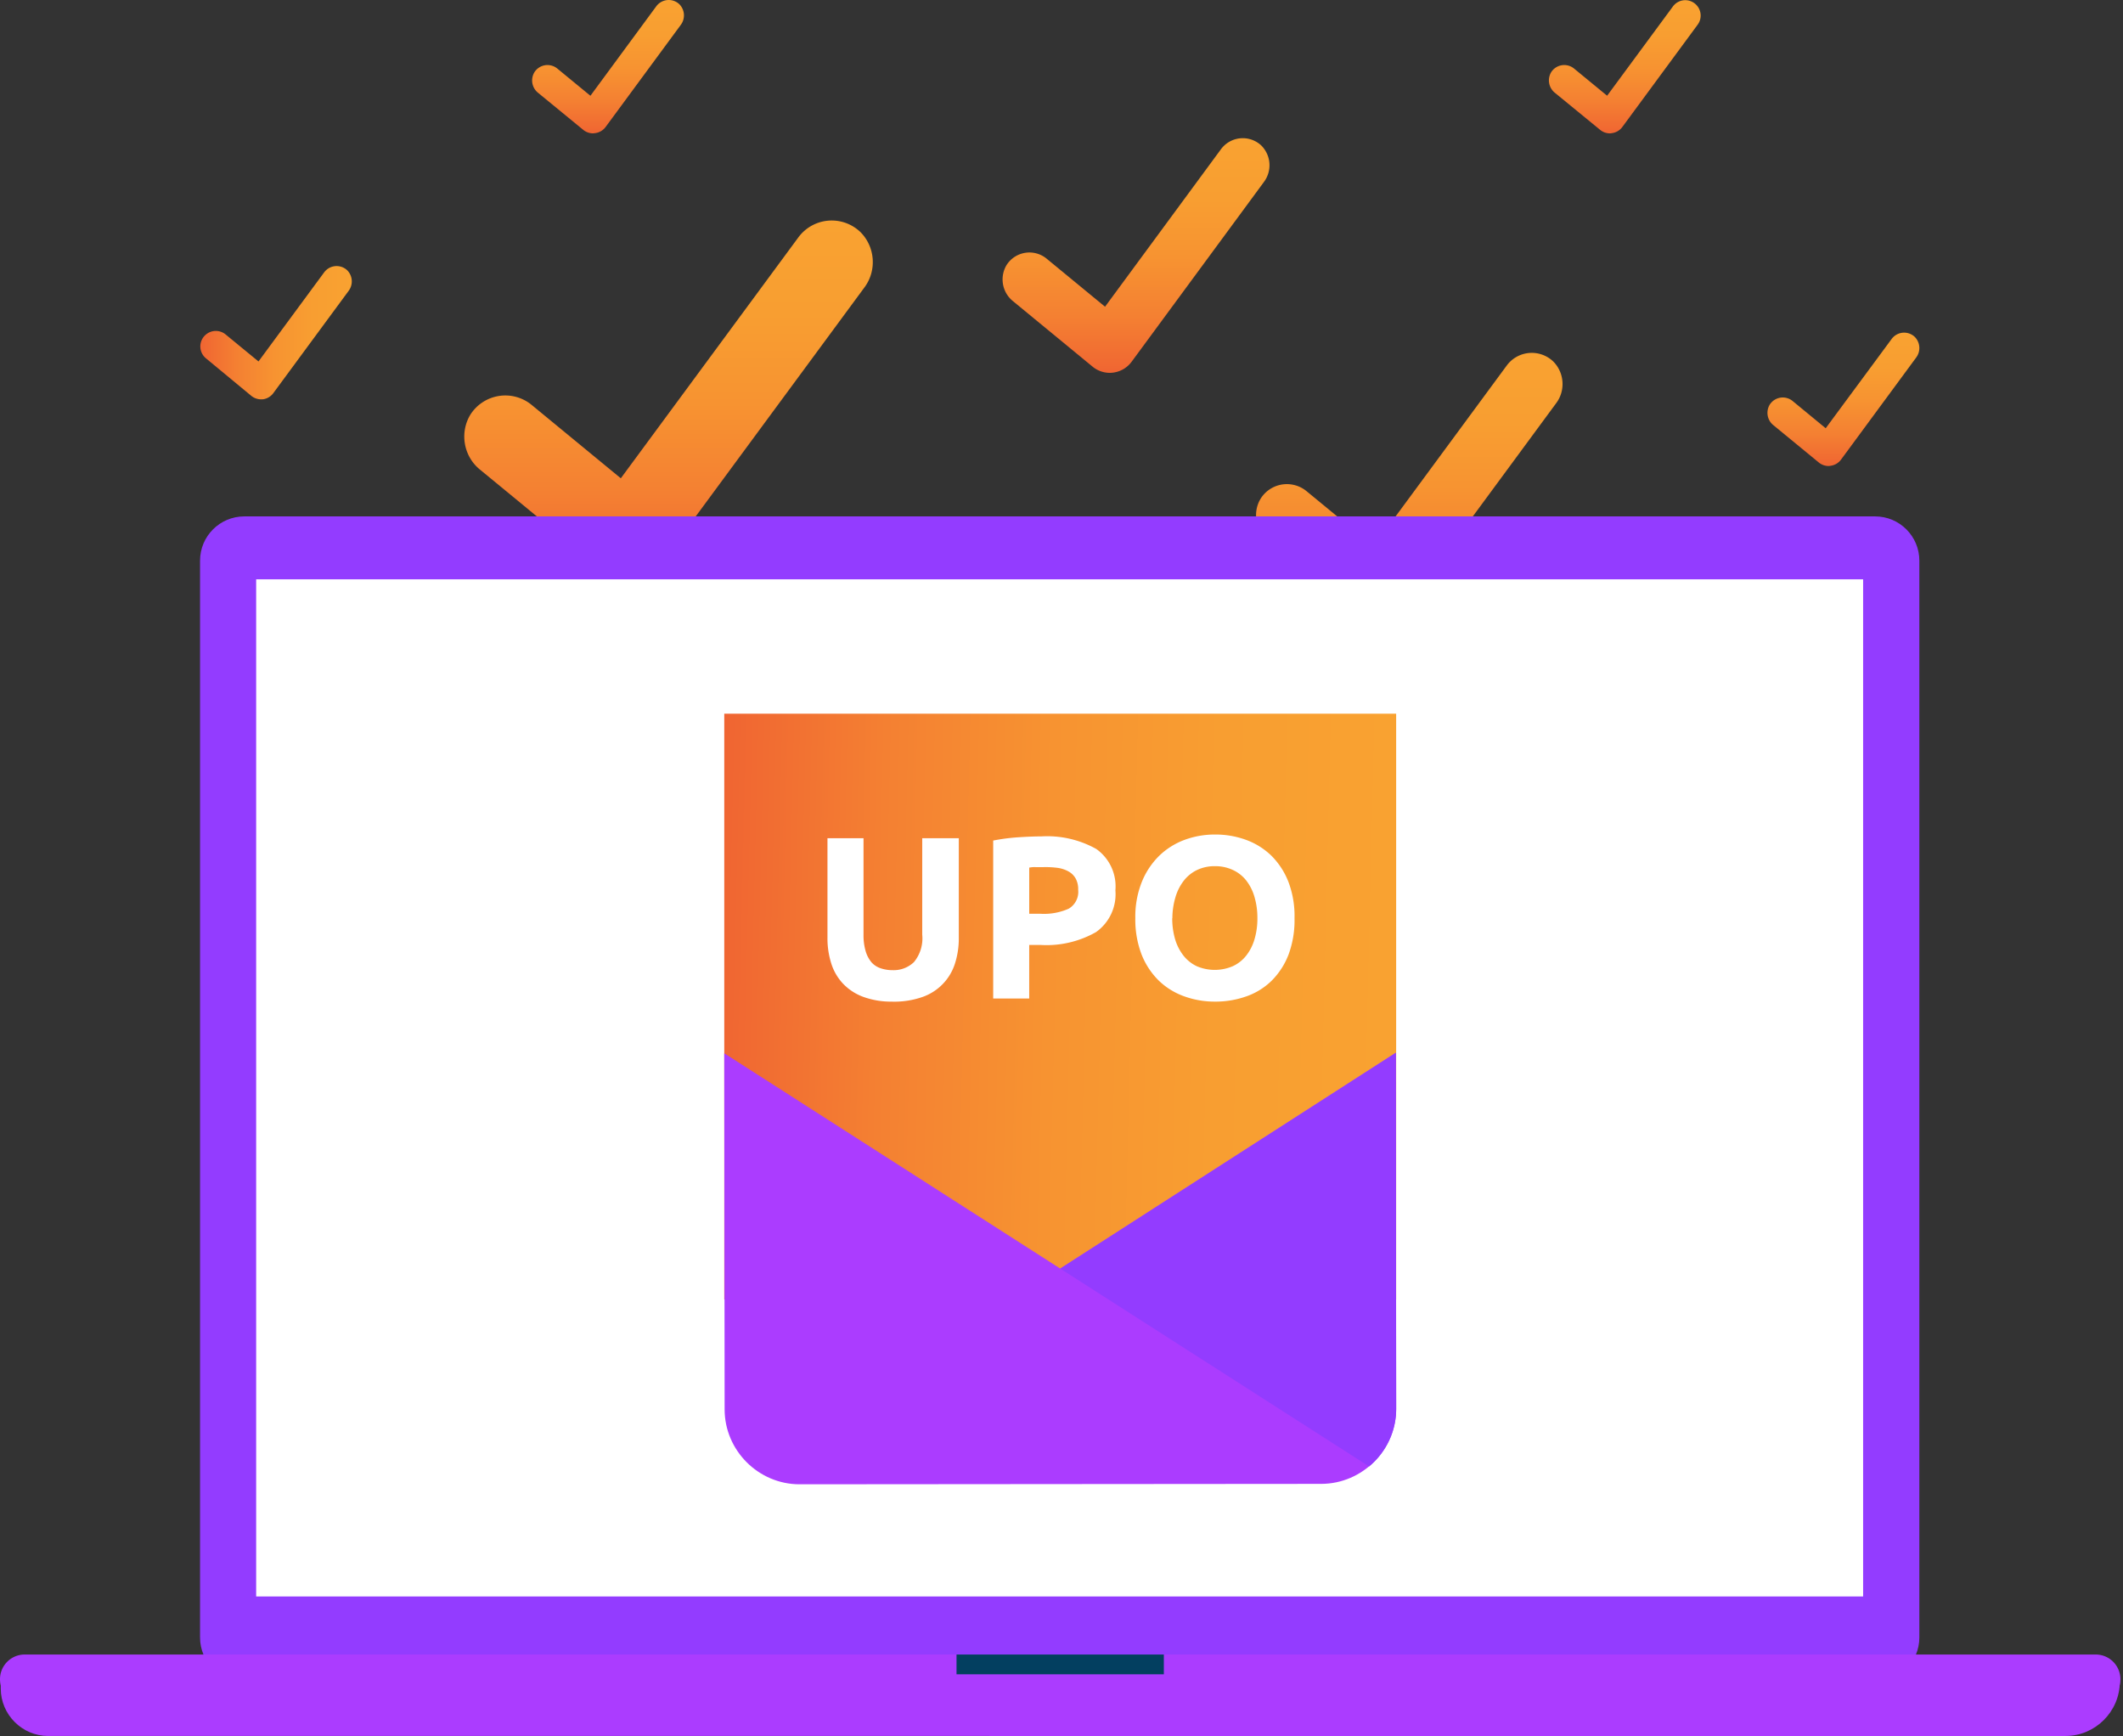
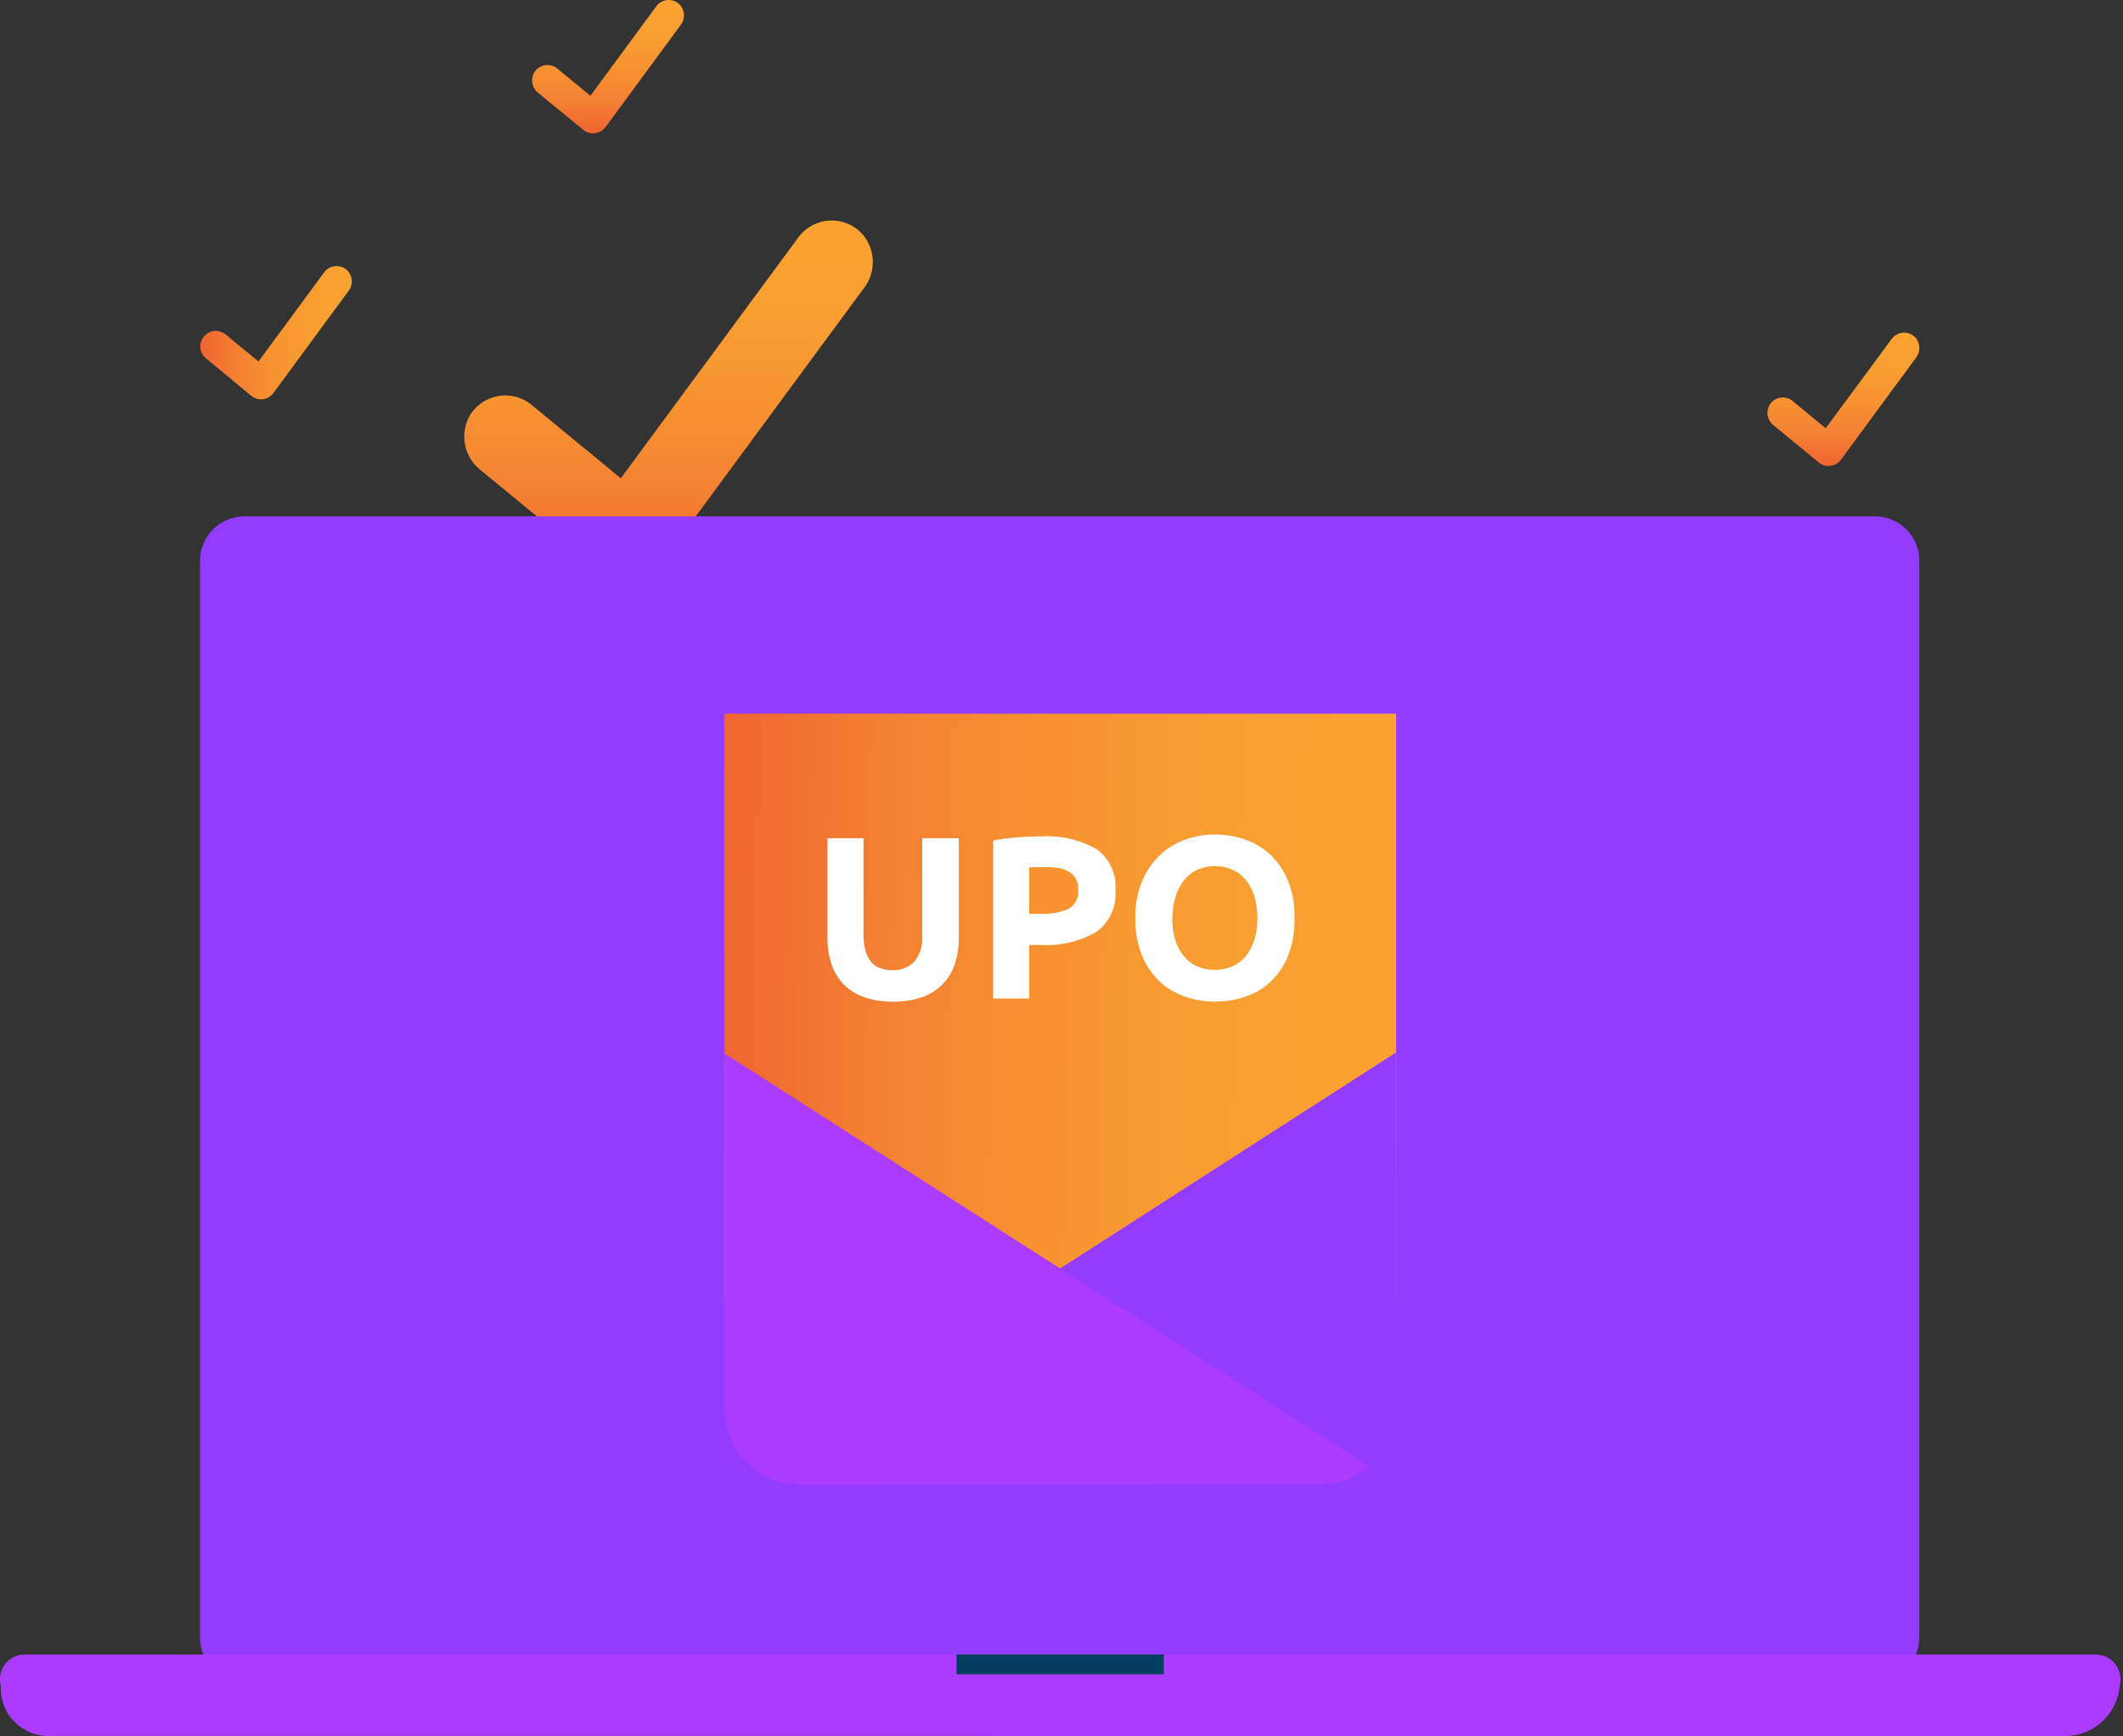
<svg xmlns="http://www.w3.org/2000/svg" viewBox="0 0 450 368" fill-rule="evenodd" clip-rule="evenodd" stroke-linejoin="round" stroke-miterlimit="2">
  <rect x="0" y="0" width="450" height="368" fill="#333333" stroke="none" />
-   <path d="M235.244 79.02a5.747 5.747 0 01-3.641-1.3l-16.875-13.884a5.915 5.915 0 01-1.378-7.653 5.737 5.737 0 018.506-1.356l12.375 10.178 24.575-33.385a5.74 5.74 0 018.55-.775 5.915 5.915 0 01.535 7.741l-28.035 38.087a5.768 5.768 0 01-3.912 2.297 5.126 5.126 0 01-.7.05z" fill="url(#_Linear1)" fill-rule="nonzero" />
-   <path d="M292.344 131.889a6.658 6.658 0 01-4.191-1.494l-19.356-15.937c-2.66-2.096-3.343-5.89-1.581-8.781a6.567 6.567 0 015.558-3.074c1.529 0 3.011.535 4.189 1.511l14.187 11.666 28.228-38.313a6.588 6.588 0 019.834-.878c2.392 2.375 2.661 6.194.625 8.881l-32.187 43.71a6.603 6.603 0 01-4.491 2.634c-.269.044-.542.07-.815.075z" fill="url(#_Linear2)" fill-rule="nonzero" />
-   <path d="M341.241 28.267a3.276 3.276 0 01-2.066-.744l-9.597-7.859a3.369 3.369 0 01-.775-4.375 3.284 3.284 0 014.822-.775l7.028 5.775L354.634 1.32a3.26 3.26 0 012.589-1.281 3.272 3.272 0 013.257 3.256c0 .714-.235 1.408-.668 1.975l-15.937 21.644a3.28 3.28 0 01-2.188 1.3c-.144.031-.29.048-.437.053h-.009z" fill="url(#_Linear3)" fill-rule="nonzero" />
  <path d="M125.706 28.264a3.277 3.277 0 01-2.078-.744l-9.569-7.847a3.357 3.357 0 01-.775-4.375 3.284 3.284 0 014.838-.775l7.025 5.775 13.972-18.981a3.28 3.28 0 014.875-.425 3.356 3.356 0 01.312 4.375l-15.937 21.644a3.28 3.28 0 01-2.188 1.3l-.475.053z" fill="url(#_Linear4)" fill-rule="nonzero" />
  <path d="M55.328 84.633a3.28 3.28 0 01-2.066-.744l-9.543-7.894a3.28 3.28 0 01-1.257-2.581 3.294 3.294 0 013.279-3.279c.732 0 1.445.246 2.021.698l7.029 5.772 13.928-18.897a3.28 3.28 0 014.865-.438 3.345 3.345 0 01.313 4.375L57.938 83.311a3.278 3.278 0 01-2.188 1.312l-.422.01z" fill="url(#_Linear5)" fill-rule="nonzero" />
  <path d="M387.587 98.764a3.276 3.276 0 01-2.065-.744l-9.609-7.893a3.356 3.356 0 01-.788-4.375 3.28 3.28 0 014.831-.775l7.028 5.784 13.994-18.944a3.28 3.28 0 014.875-.425 3.356 3.356 0 01.313 4.375l-15.938 21.644a3.278 3.278 0 01-2.187 1.3c-.149.032-.301.05-.453.053z" fill="url(#_Linear6)" fill-rule="nonzero" />
  <path d="M133.169 122.78a8.787 8.787 0 01-5.582-1.994L101.794 99.57c-3.512-2.797-4.418-7.817-2.107-11.665a8.782 8.782 0 0112.997-2.094l18.907 15.556 37.634-51.059a8.782 8.782 0 0113.125-1.153c3.191 3.162 3.547 8.255.828 11.831l-42.959 58.294a8.787 8.787 0 01-5.972 3.5 8.079 8.079 0 01-1.078 0z" fill="url(#_Linear7)" fill-rule="nonzero" />
  <path d="M406.834 118.82c0-5.174-4.2-9.375-9.375-9.375H51.778c-5.174 0-9.375 4.201-9.375 9.375v228.219c0 5.174 4.201 9.375 9.375 9.375h345.681c5.175 0 9.375-4.201 9.375-9.375V118.82z" fill="#933cff" />
-   <path fill="#fff" d="M54.297 122.78h340.619v215.566H54.297z" />
  <path d="M.137 356.373h449.188v.038c0 6.306-5.185 11.496-11.491 11.503H10.2c-5.506 0-10.037-4.531-10.037-10.037v-1.504H.138z" fill="#ab3cff" fill-rule="nonzero" />
  <path d="M449.45 355.883a5.234 5.234 0 00-5.231-5.231H5.231A5.234 5.234 0 000 355.883a5.234 5.234 0 005.231 5.231h438.988a5.234 5.234 0 005.231-5.231z" fill="#ab3cff" />
  <path fill="#033f60" d="M202.747 350.652h43.947v4.191h-43.947z" />
  <path fill="url(#_Linear8)" d="M153.519 151.258h142.416v124.15H153.519z" />
  <path d="M295.872 223.117l-71.135 45.741-71.218-45.625.075 75.459c0 8.712 7.169 15.882 15.881 15.882l.037-.001 110.538-.087c8.73-.014 15.904-7.207 15.894-15.938l-.072-75.431z" fill="#ab3cff" fill-rule="nonzero" />
  <path d="M295.863 223.117l.075 75.447a15.841 15.841 0 01-5.735 12.231l-65.475-41.937 71.135-45.741z" fill="#933cff" fill-rule="nonzero" />
  <path d="M189.159 212.277a17.199 17.199 0 01-6.171-1.004 11.284 11.284 0 01-4.279-2.784 11.034 11.034 0 01-2.5-4.266 17.552 17.552 0 01-.815-5.456v-21.115h7.64v20.475c-.02 1.183.137 2.363.466 3.5.249.86.675 1.66 1.25 2.346a4.481 4.481 0 001.956 1.25 7.721 7.721 0 002.5.388 6.188 6.188 0 004.528-1.719 7.903 7.903 0 001.744-5.822v-20.418h7.753v21.125c.019 1.859-.26 3.71-.828 5.481a11.024 11.024 0 01-6.912 7.05 18.074 18.074 0 01-6.335.978l.003-.009zm31.55-35.013c4.058-.243 8.103.68 11.654 2.659a9.699 9.699 0 014.062 8.782 9.814 9.814 0 01-4.116 8.843 21.242 21.242 0 01-11.756 2.722h-2.397v11.353h-7.634v-33.481a42.087 42.087 0 015.281-.69c1.875-.125 3.5-.188 4.906-.188zm.491 6.513h-1.647a5.82 5.82 0 00-1.394.1v9.784h2.397a12.87 12.87 0 005.972-1.078 4.135 4.135 0 002.006-4.016 4.7 4.7 0 00-.515-2.347 3.908 3.908 0 00-1.469-1.493 6.63 6.63 0 00-2.322-.791 20.514 20.514 0 00-3.034-.163l.006.004zm53.191 10.825a20.94 20.94 0 01-1.25 7.665 15.854 15.854 0 01-3.55 5.531 14.423 14.423 0 01-5.357 3.35 19.503 19.503 0 01-6.687 1.129 18.947 18.947 0 01-6.563-1.129 15.04 15.04 0 01-5.393-3.35 15.99 15.99 0 01-3.625-5.531 20.65 20.65 0 01-1.319-7.665 19.796 19.796 0 011.369-7.666 16.298 16.298 0 013.7-5.569 15.45 15.45 0 015.381-3.375 18.508 18.508 0 016.447-1.128 18.913 18.913 0 016.562 1.128 15.158 15.158 0 015.394 3.375 15.973 15.973 0 013.613 5.569 20.327 20.327 0 011.278 7.666zm-25.919 0c-.011 1.523.199 3.04.625 4.503.37 1.246.97 2.412 1.769 3.437a7.861 7.861 0 002.812 2.235 9.72 9.72 0 007.616 0 7.78 7.78 0 002.847-2.235 10.186 10.186 0 001.756-3.437c.432-1.462.642-2.98.625-4.503a15.604 15.604 0 00-.625-4.541 10.21 10.21 0 00-1.756-3.475 7.733 7.733 0 00-2.847-2.222 8.8 8.8 0 00-3.75-.791 8.663 8.663 0 00-3.825.816 7.887 7.887 0 00-2.785 2.247 10.448 10.448 0 00-1.768 3.475 15.815 15.815 0 00-.666 4.491h-.028z" fill="#fff" fill-rule="nonzero" />
  <defs>
    <linearGradient id="_Linear1" x1="0" y1="0" x2="1" y2="0" gradientUnits="userSpaceOnUse" gradientTransform="matrix(0 -49.732 49.732 0 240.797 79.02)">
      <stop offset="0" stop-color="#f06532" />
      <stop offset=".24" stop-color="#f48032" />
      <stop offset=".49" stop-color="#f79331" />
      <stop offset=".74" stop-color="#f89e31" />
      <stop offset="1" stop-color="#f9a231" />
    </linearGradient>
    <linearGradient id="_Linear2" x1="0" y1="0" x2="1" y2="0" gradientUnits="userSpaceOnUse" gradientTransform="rotate(-90 215.305 -83.416) scale(57.104)">
      <stop offset="0" stop-color="#f06532" />
      <stop offset=".24" stop-color="#f48032" />
      <stop offset=".49" stop-color="#f79331" />
      <stop offset=".74" stop-color="#f89e31" />
      <stop offset="1" stop-color="#f9a231" />
    </linearGradient>
    <linearGradient id="_Linear3" x1="0" y1="0" x2="1" y2="0" gradientUnits="userSpaceOnUse" gradientTransform="rotate(-90 186.332 -158.065) scale(28.228)">
      <stop offset="0" stop-color="#f06532" />
      <stop offset=".24" stop-color="#f48032" />
      <stop offset=".49" stop-color="#f79331" />
      <stop offset=".74" stop-color="#f89e31" />
      <stop offset="1" stop-color="#f9a231" />
    </linearGradient>
    <linearGradient id="_Linear4" x1="0" y1="0" x2="1" y2="0" gradientUnits="userSpaceOnUse" gradientTransform="rotate(-90 78.573 -50.309) scale(28.264)">
      <stop offset="0" stop-color="#f06532" />
      <stop offset=".24" stop-color="#f48032" />
      <stop offset=".49" stop-color="#f79331" />
      <stop offset=".74" stop-color="#f89e31" />
      <stop offset="1" stop-color="#f9a231" />
    </linearGradient>
    <linearGradient id="_Linear5" x1="0" y1="0" x2="1" y2="0" gradientUnits="userSpaceOnUse" gradientTransform="translate(42.462 -104.792) scale(32.104)">
      <stop offset="0" stop-color="#f06532" />
      <stop offset=".24" stop-color="#f48032" />
      <stop offset=".49" stop-color="#f79331" />
      <stop offset=".74" stop-color="#f89e31" />
      <stop offset="1" stop-color="#f9a231" />
    </linearGradient>
    <linearGradient id="_Linear6" x1="0" y1="0" x2="1" y2="0" gradientUnits="userSpaceOnUse" gradientTransform="rotate(-90 244.749 -145.985) scale(28.264)">
      <stop offset="0" stop-color="#f06532" />
      <stop offset=".24" stop-color="#f48032" />
      <stop offset=".49" stop-color="#f79331" />
      <stop offset=".74" stop-color="#f89e31" />
      <stop offset="1" stop-color="#f9a231" />
    </linearGradient>
    <linearGradient id="_Linear7" x1="0" y1="0" x2="1" y2="0" gradientUnits="userSpaceOnUse" gradientTransform="rotate(-90 132.253 -9.455) scale(76.064)">
      <stop offset="0" stop-color="#f06532" />
      <stop offset=".24" stop-color="#f48032" />
      <stop offset=".49" stop-color="#f79331" />
      <stop offset=".74" stop-color="#f89e31" />
      <stop offset="1" stop-color="#f9a231" />
    </linearGradient>
    <linearGradient id="_Linear8" x1="0" y1="0" x2="1" y2="0" gradientUnits="userSpaceOnUse" gradientTransform="rotate(1.257 -6817.372 7072.785) scale(142.45)">
      <stop offset="0" stop-color="#f06532" />
      <stop offset=".24" stop-color="#f48032" />
      <stop offset=".49" stop-color="#f79331" />
      <stop offset=".74" stop-color="#f89e31" />
      <stop offset="1" stop-color="#f9a231" />
    </linearGradient>
  </defs>
</svg>